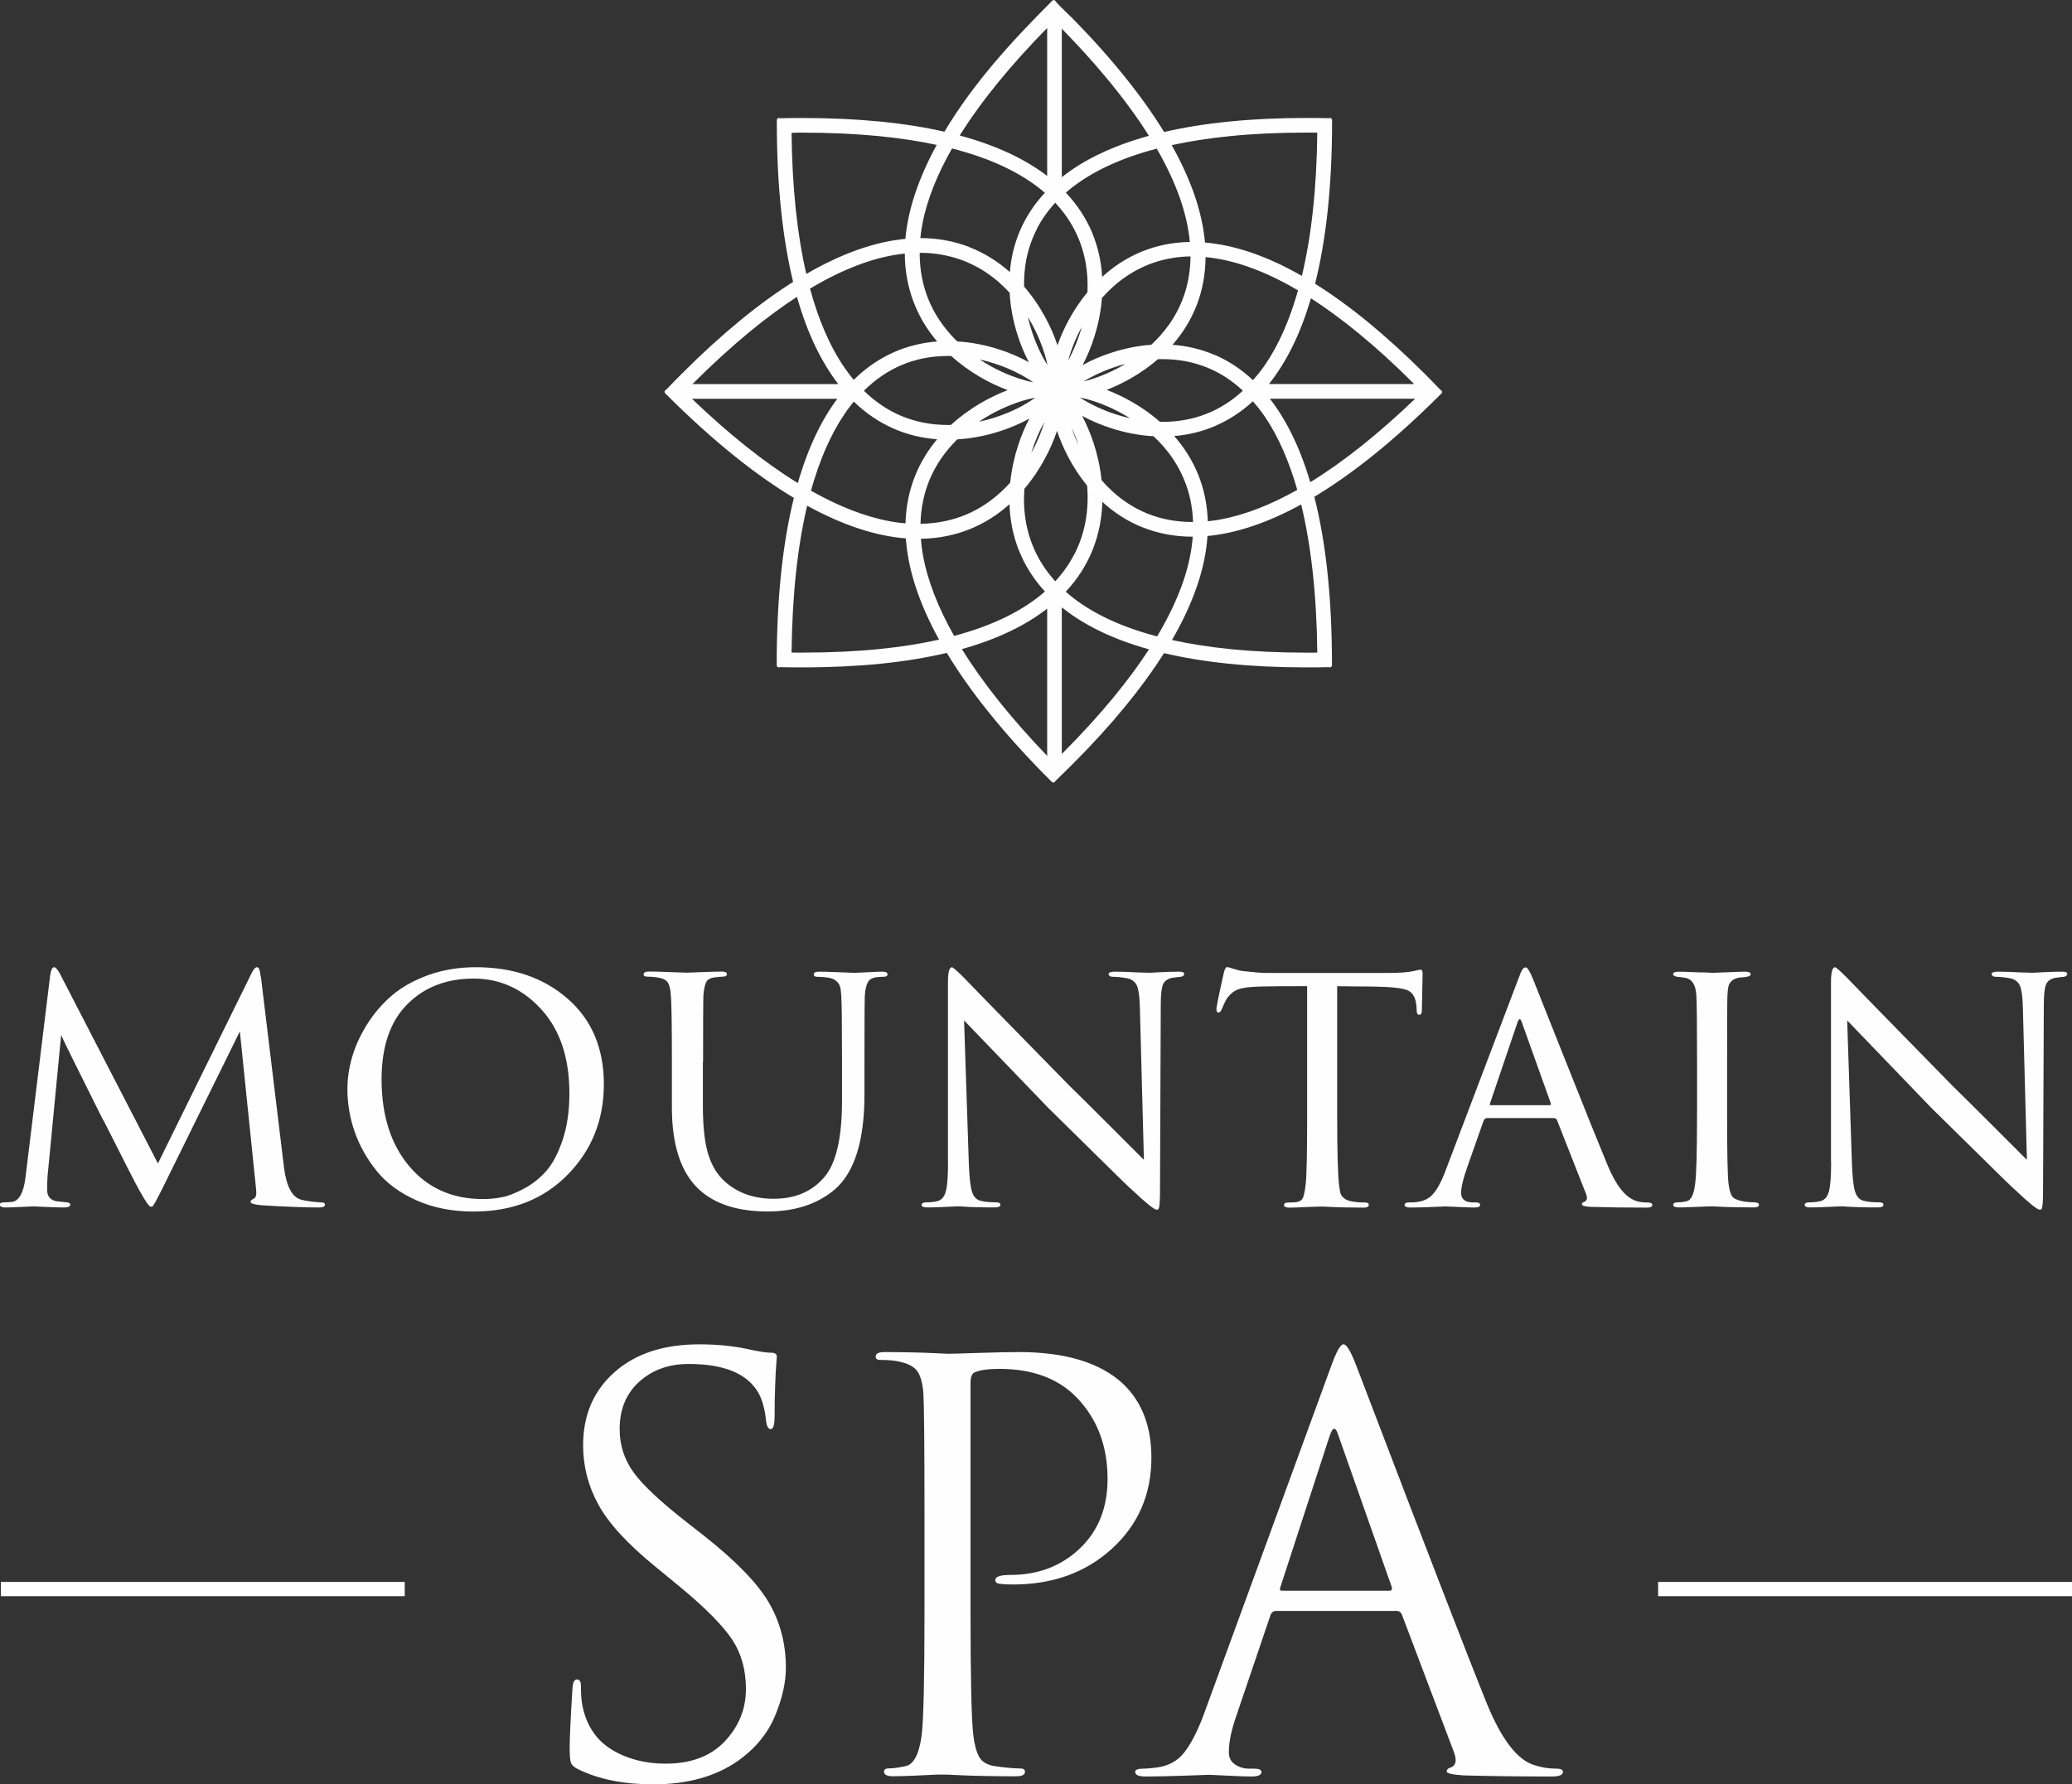
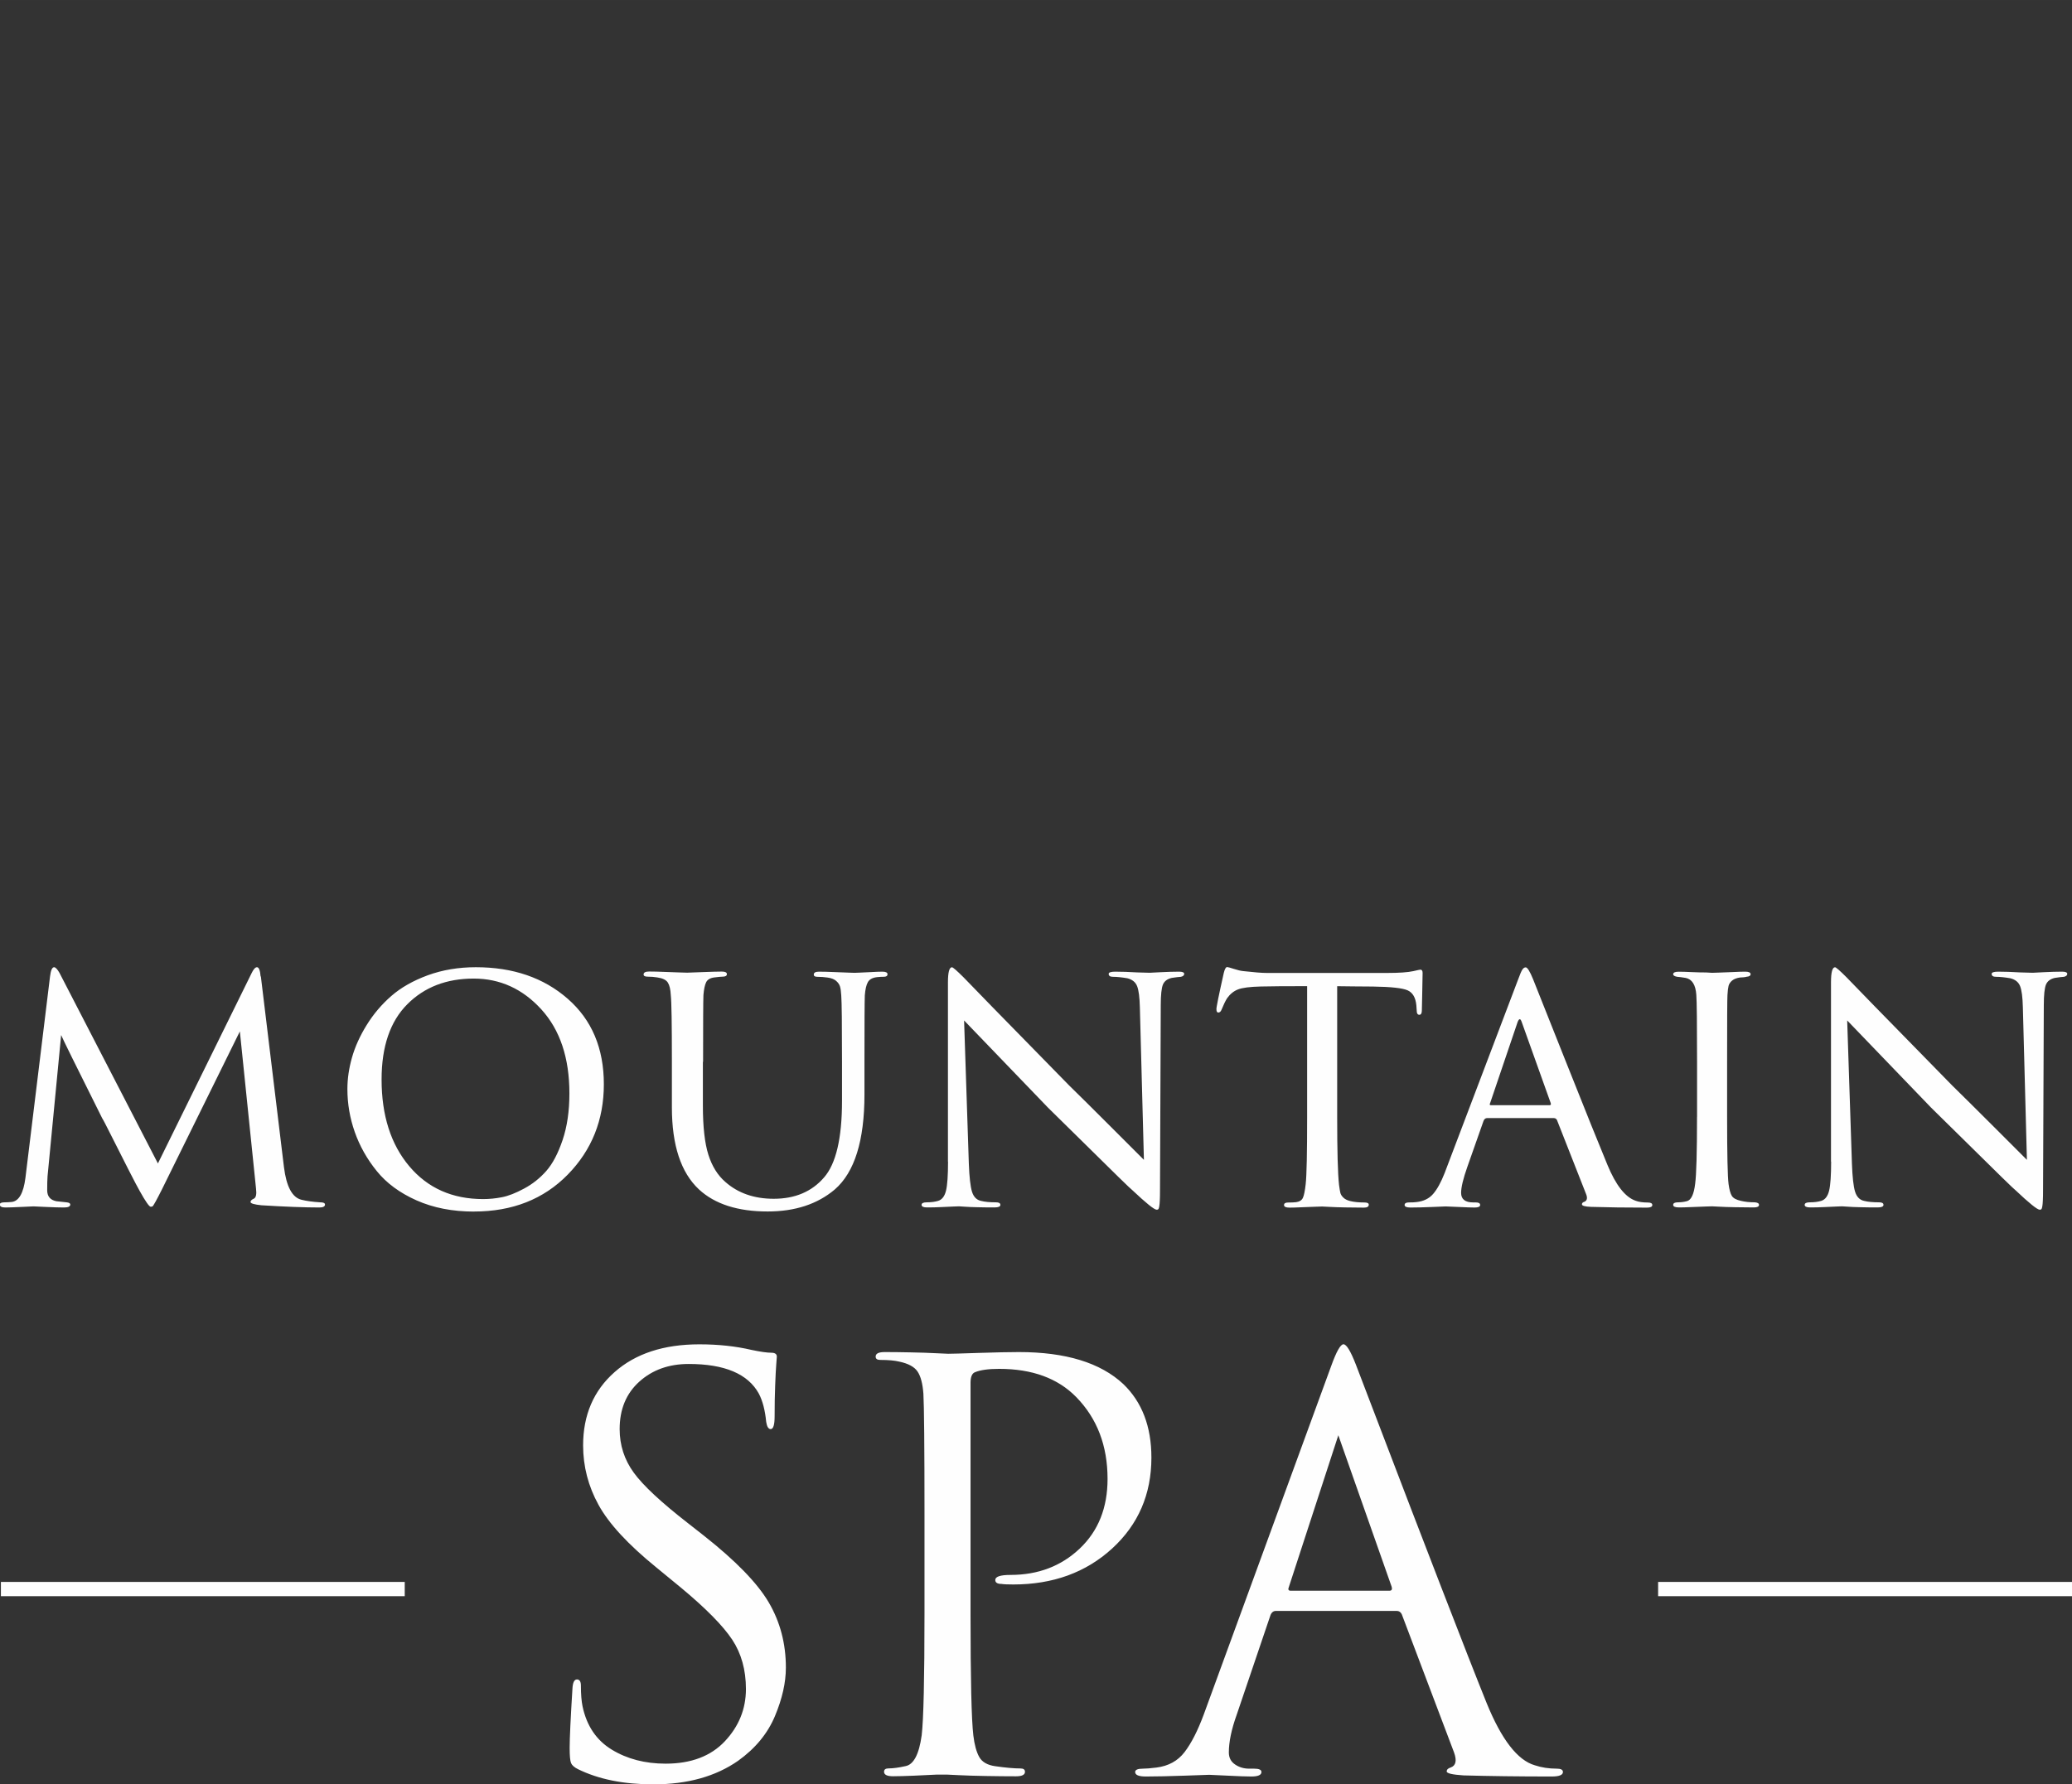
<svg xmlns="http://www.w3.org/2000/svg" xml:space="preserve" width="40.72mm" height="35.075mm" style="shape-rendering:geometricPrecision; text-rendering:geometricPrecision; image-rendering:optimizeQuality; fill-rule:evenodd; clip-rule:evenodd" viewBox="0 0 414.47 357.01">
  <rect x="0" y="0" width="414.47" height="357.01" fill="#333333" stroke="none" />
  <defs>
    <style type="text/css">  .fil0 {fill:#FEFEFE;fill-rule:nonzero}  </style>
  </defs>
  <g id="Слой_x0020_1">
    <g>
-       <path class="fil0" d="M331.68 317.94l82.79 0 -82.79 0zm82.79 1.42l-82.79 0 0 -2.85 82.79 0 0 2.85zm-414.29 -1.42l80.78 0 -80.78 0zm80.78 1.42l-80.78 0 0 -2.85 80.78 0 0 2.85zm49.72 37.65c-5.92,0 -10.93,-1.01 -15.05,-3.03 -0.75,-0.37 -1.22,-0.79 -1.4,-1.23 -0.19,-0.45 -0.28,-1.46 -0.28,-3.03 0,-1.95 0.19,-5.91 0.56,-11.9 0.07,-1.2 0.37,-1.8 0.9,-1.8 0.52,0 0.79,0.41 0.79,1.23 0,1.72 0.11,3.11 0.33,4.16 0.82,3.89 2.77,6.78 5.84,8.65 3.07,1.87 6.66,2.81 10.78,2.81 5.09,0 9.04,-1.5 11.85,-4.49 2.81,-2.99 4.21,-6.48 4.21,-10.45 0,-3.82 -0.92,-7.11 -2.75,-9.88 -1.84,-2.77 -5.22,-6.21 -10.17,-10.33l-5.05 -4.15c-5.62,-4.57 -9.45,-8.72 -11.51,-12.47 -2.06,-3.74 -3.09,-7.71 -3.09,-11.91 0,-6.06 2.09,-10.95 6.29,-14.66 4.19,-3.71 9.84,-5.56 16.96,-5.56 3.82,0 7.3,0.38 10.45,1.12 1.8,0.38 3.11,0.56 3.93,0.56 0.75,0 1.12,0.26 1.12,0.79l-0.11 1.46c-0.08,0.97 -0.15,2.4 -0.22,4.27 -0.08,1.87 -0.11,3.93 -0.11,6.18 0,1.72 -0.26,2.58 -0.79,2.58 -0.45,0 -0.75,-0.49 -0.9,-1.46 -0.22,-2.32 -0.71,-4.19 -1.46,-5.62 -2.17,-3.97 -6.85,-5.95 -14.04,-5.95 -3.97,0 -7.26,1.18 -9.88,3.54 -2.62,2.36 -3.93,5.52 -3.93,9.49 0,3.22 0.94,6.12 2.81,8.7 1.87,2.58 5.51,5.97 10.9,10.16l3.15 2.47c6.36,5.02 10.69,9.47 12.97,13.36 2.28,3.9 3.42,8.24 3.42,13.03 0,3 -0.73,6.23 -2.19,9.71 -1.46,3.48 -3.91,6.46 -7.36,8.93 -4.49,3.14 -10.15,4.72 -16.96,4.72zm54.25 -34.14l0 -19.77c0,-13.77 -0.08,-21.86 -0.22,-24.26 -0.15,-2.02 -0.54,-3.5 -1.18,-4.44 -0.64,-0.94 -1.85,-1.59 -3.65,-1.97 -0.9,-0.22 -2.17,-0.34 -3.82,-0.34 -0.6,0 -0.9,-0.22 -0.9,-0.67 0,-0.6 0.6,-0.9 1.8,-0.9 1.5,0 3.22,0.02 5.17,0.06 1.95,0.04 3.65,0.09 5.11,0.17 1.46,0.08 2.26,0.11 2.42,0.11 0.6,0 2.62,-0.05 6.06,-0.17 3.44,-0.11 6.14,-0.17 8.09,-0.17 9.36,0 16.32,2.13 20.89,6.4 3.74,3.6 5.62,8.5 5.62,14.71 0,7.34 -2.62,13.4 -7.86,18.2 -5.24,4.79 -11.83,7.19 -19.77,7.19 -1.2,0 -1.98,-0.04 -2.36,-0.11 -0.82,0 -1.24,-0.26 -1.24,-0.79 0,-0.67 1.01,-1.01 3.03,-1.01 5.54,0 10.16,-1.76 13.87,-5.28 3.71,-3.52 5.56,-8.16 5.56,-13.93 0,-6.66 -2.1,-12.13 -6.29,-16.4 -3.67,-3.74 -8.8,-5.62 -15.39,-5.62 -2.17,0 -3.78,0.23 -4.83,0.67 -0.6,0.22 -0.9,0.94 -0.9,2.13l0 46.16c0,13.1 0.19,21.23 0.56,24.37 0.22,1.87 0.62,3.32 1.18,4.32 0.56,1.01 1.63,1.63 3.2,1.85 2.09,0.3 3.78,0.45 5.05,0.45 0.6,0 0.9,0.22 0.9,0.67 0,0.6 -0.6,0.9 -1.8,0.9 -1.8,0 -3.8,-0.02 -6.01,-0.06 -2.21,-0.04 -4.04,-0.09 -5.5,-0.17 -1.46,-0.08 -2.23,-0.11 -2.3,-0.11l-2.02 0c-1.35,0.07 -2.9,0.15 -4.66,0.22 -1.76,0.07 -3.13,0.11 -4.1,0.11 -1.2,0 -1.8,-0.3 -1.8,-0.9 0,-0.45 0.3,-0.67 0.9,-0.67 0.9,0 2.02,-0.15 3.37,-0.45 1.65,-0.3 2.73,-2.36 3.26,-6.18 0.37,-3.14 0.56,-11.27 0.56,-24.37zm71.55 -4.6l21.45 0c0.45,0 0.6,-0.26 0.45,-0.79l-10.67 -30.32c-0.53,-1.72 -1.09,-1.72 -1.69,0l-9.88 30.32c-0.23,0.53 -0.11,0.79 0.34,0.79zm22.91 4.04l-24.15 0c-0.53,0 -0.9,0.3 -1.12,0.9l-6.74 19.88c-1.05,2.92 -1.57,5.43 -1.57,7.53 0,1.05 0.41,1.85 1.24,2.41 0.82,0.56 1.76,0.84 2.81,0.84l1.01 0c0.97,0 1.46,0.22 1.46,0.67 0,0.6 -0.67,0.9 -2.02,0.9 -1.05,0 -2.64,-0.06 -4.77,-0.17 -2.13,-0.11 -3.35,-0.17 -3.65,-0.17 -0.08,0 -1.69,0.05 -4.83,0.17 -3.14,0.11 -5.77,0.17 -7.86,0.17 -1.42,0 -2.13,-0.3 -2.13,-0.9 0,-0.45 0.53,-0.67 1.57,-0.67 0.6,0 1.5,-0.07 2.69,-0.22 2.4,-0.3 4.27,-1.33 5.62,-3.09 1.35,-1.76 2.62,-4.25 3.82,-7.47l25.5 -69.75c1.05,-2.92 1.87,-4.38 2.47,-4.38 0.6,0 1.42,1.35 2.47,4.04 0.3,0.75 2.19,5.69 5.67,14.83 3.48,9.14 7.26,18.98 11.34,29.54 4.08,10.56 7.13,18.35 9.15,23.36 2.99,7.34 6.21,11.49 9.66,12.47 1.35,0.45 2.81,0.67 4.38,0.67 0.82,0 1.23,0.22 1.23,0.67 0,0.6 -0.75,0.9 -2.25,0.9 -6.59,0 -12.47,-0.08 -17.63,-0.22 -2.25,-0.15 -3.37,-0.41 -3.37,-0.79 0,-0.37 0.26,-0.63 0.79,-0.79 1.05,-0.37 1.27,-1.39 0.67,-3.03l-10.45 -27.63c-0.22,-0.45 -0.56,-0.67 -1.01,-0.67zm-227.21 -126.95l4.62 38.16c0.49,3.91 1.66,6.09 3.52,6.53 0.98,0.24 2.23,0.42 3.74,0.51 0.64,0 0.95,0.15 0.95,0.44 0,0.39 -0.37,0.59 -1.1,0.59 -3.03,0 -6.9,-0.15 -11.6,-0.44 -1.47,-0.15 -2.2,-0.37 -2.2,-0.66 0,-0.24 0.22,-0.46 0.66,-0.66 0.44,-0.2 0.59,-0.88 0.44,-2.06l-3.23 -31.41 -15.56 31.56c-1.08,2.15 -1.71,3.3 -1.91,3.45 -0.1,0.05 -0.22,0.07 -0.37,0.07 -0.29,0 -1.03,-1.05 -2.2,-3.16 -0.34,-0.59 -1.11,-2.05 -2.31,-4.4 -1.2,-2.35 -2.33,-4.57 -3.38,-6.68 -1.05,-2.1 -1.65,-3.25 -1.8,-3.45 -5.23,-10.47 -7.97,-16.02 -8.22,-16.66l-2.72 28.26c-0.05,0.69 -0.07,1.62 -0.07,2.79 0,1.22 0.61,1.96 1.84,2.2 0.1,0 0.78,0.07 2.05,0.22 0.49,0.05 0.73,0.2 0.73,0.44 0,0.39 -0.42,0.59 -1.25,0.59 -0.93,0 -2.17,-0.04 -3.71,-0.11 -1.54,-0.07 -2.34,-0.11 -2.39,-0.11 -0.15,0 -0.95,0.04 -2.42,0.11 -1.47,0.07 -2.54,0.11 -3.23,0.11 -0.73,0 -1.1,-0.2 -1.1,-0.59 0,-0.29 0.32,-0.44 0.95,-0.44 0.39,0 0.85,-0.02 1.39,-0.07 1.47,-0.14 2.4,-1.76 2.79,-4.84l4.92 -40.29c0.15,-1.22 0.42,-1.84 0.81,-1.84 0.29,0 0.66,0.39 1.1,1.17l19.67 38.09 18.71 -38.01c0.39,-0.83 0.76,-1.25 1.1,-1.25 0.39,0 0.63,0.61 0.73,1.84zm44.47 44.55c1.22,0 2.47,-0.12 3.74,-0.37 1.27,-0.24 2.75,-0.82 4.44,-1.73 1.69,-0.9 3.17,-2.08 4.44,-3.52 1.27,-1.44 2.36,-3.51 3.27,-6.2 0.91,-2.69 1.36,-5.8 1.36,-9.32 0,-7.09 -1.87,-12.7 -5.61,-16.81 -3.74,-4.11 -8.26,-6.17 -13.54,-6.17 -5.43,0 -9.86,1.71 -13.28,5.14 -3.42,3.43 -5.14,8.44 -5.14,15.05 0,7.19 1.85,12.98 5.54,17.36 3.69,4.38 8.62,6.57 14.79,6.57zm-1.84 2.5c-4.31,0 -8.13,-0.75 -11.49,-2.24 -3.35,-1.49 -6.01,-3.45 -7.96,-5.87 -1.96,-2.42 -3.42,-5.03 -4.4,-7.82 -0.98,-2.79 -1.47,-5.65 -1.47,-8.59 0,-2.06 0.31,-4.16 0.92,-6.31 0.61,-2.15 1.59,-4.32 2.94,-6.5 1.35,-2.18 2.98,-4.11 4.92,-5.8 1.93,-1.69 4.37,-3.07 7.3,-4.15 2.94,-1.07 6.14,-1.61 9.61,-1.61 7.44,0 13.57,2.1 18.38,6.31 4.82,4.21 7.23,9.91 7.23,17.1 0,7.14 -2.41,13.17 -7.23,18.09 -4.82,4.92 -11.07,7.38 -18.75,7.38zm45.79 -29.94l0 8.74c0,4.26 0.37,7.53 1.1,9.83 0.73,2.3 1.86,4.11 3.38,5.43 2.54,2.25 5.77,3.38 9.69,3.38 4.26,0 7.61,-1.42 10.06,-4.26 2.4,-2.74 3.6,-7.85 3.6,-15.34l0 -7.78c0,-7.53 -0.05,-11.96 -0.15,-13.28 -0.05,-0.83 -0.13,-1.44 -0.26,-1.84 -0.12,-0.39 -0.38,-0.76 -0.77,-1.1 -0.39,-0.34 -0.96,-0.56 -1.69,-0.66 -0.69,-0.1 -1.37,-0.15 -2.05,-0.15 -0.49,0 -0.73,-0.15 -0.73,-0.44 0,-0.39 0.34,-0.59 1.03,-0.59 0.93,0 1.96,0.03 3.08,0.08 1.13,0.05 2.07,0.08 2.83,0.11 0.76,0.03 1.16,0.04 1.21,0.04 0.05,0 0.4,-0.01 1.06,-0.04 0.66,-0.02 1.43,-0.06 2.31,-0.11 0.88,-0.05 1.62,-0.08 2.2,-0.08 0.69,0 1.03,0.17 1.03,0.51 0,0.34 -0.25,0.51 -0.73,0.51 -0.39,0 -0.83,0.02 -1.32,0.07 -0.93,0.1 -1.55,0.43 -1.87,0.99 -0.32,0.56 -0.53,1.46 -0.62,2.68 -0.05,1.32 -0.07,5.75 -0.07,13.28l0 6.53c0,9.25 -1.98,15.58 -5.94,19.01 -3.48,2.94 -7.95,4.4 -13.43,4.4 -5.97,0 -10.54,-1.47 -13.72,-4.4 -3.62,-3.37 -5.43,-8.85 -5.43,-16.44l0 -9.1c0,-7.58 -0.07,-12.04 -0.22,-13.36 -0.05,-1.12 -0.25,-1.96 -0.59,-2.5 -0.35,-0.54 -1.05,-0.88 -2.13,-1.03 -0.59,-0.1 -1.22,-0.15 -1.91,-0.15 -0.54,0 -0.81,-0.15 -0.81,-0.44 0,-0.39 0.37,-0.59 1.1,-0.59 0.93,0 1.99,0.03 3.19,0.08 1.2,0.05 2.21,0.08 3.05,0.11 0.83,0.03 1.3,0.04 1.39,0.04 0.1,0 1.08,-0.04 2.94,-0.11 1.86,-0.07 3.18,-0.11 3.96,-0.11 0.69,0 1.03,0.17 1.03,0.51 0,0.34 -0.29,0.51 -0.88,0.51 -0.29,0 -0.83,0.05 -1.61,0.15 -0.83,0.1 -1.38,0.42 -1.65,0.95 -0.27,0.54 -0.45,1.39 -0.55,2.57 -0.05,1.32 -0.07,5.77 -0.07,13.36zm49.02 19.96l0 -35.89c0,-2.01 0.27,-3.01 0.81,-3.01 0.19,0 0.95,0.66 2.28,1.98 0.44,0.49 7.48,7.71 21.14,21.65 1.96,1.91 4.79,4.72 8.51,8.44 3.72,3.72 5.87,5.87 6.46,6.46l-0.81 -30.53c-0.05,-2.01 -0.23,-3.41 -0.55,-4.22 -0.32,-0.81 -0.97,-1.33 -1.95,-1.58 -1.13,-0.19 -2.08,-0.29 -2.86,-0.29 -0.59,0 -0.88,-0.19 -0.88,-0.59 0,-0.29 0.44,-0.44 1.32,-0.44 1.27,0 2.74,0.05 4.4,0.15l2.49 0.07c0.05,0 0.76,-0.04 2.13,-0.11 1.37,-0.07 2.62,-0.11 3.74,-0.11 0.68,0 1.03,0.15 1.03,0.44 0,0.29 -0.22,0.49 -0.66,0.59 -0.1,0 -0.36,0.02 -0.77,0.07 -0.42,0.05 -0.77,0.1 -1.06,0.15 -0.88,0.2 -1.47,0.64 -1.76,1.32 -0.29,0.69 -0.44,2.08 -0.44,4.18l-0.15 36.84c0,0.93 -0.01,1.65 -0.04,2.17 -0.02,0.51 -0.06,0.92 -0.11,1.21 -0.05,0.29 -0.11,0.48 -0.18,0.55 -0.07,0.07 -0.18,0.11 -0.33,0.11 -0.49,0 -2.1,-1.3 -4.85,-3.89 -0.1,-0.05 -1.04,-0.94 -2.82,-2.68 -1.79,-1.74 -4.18,-4.1 -7.19,-7.08 -3.01,-2.98 -5.3,-5.23 -6.86,-6.75 -5.09,-5.28 -10.69,-11.11 -16.81,-17.47l0.95 28.69c0.1,2.64 0.31,4.49 0.62,5.54 0.32,1.05 0.92,1.68 1.8,1.87 0.78,0.2 1.78,0.29 3.01,0.29 0.59,0 0.88,0.17 0.88,0.51 0,0.34 -0.39,0.51 -1.17,0.51 -1.17,0 -2.31,-0.01 -3.41,-0.04 -1.1,-0.02 -1.97,-0.06 -2.6,-0.11 -0.64,-0.05 -1,-0.07 -1.1,-0.07 -0.1,0 -0.47,0.01 -1.1,0.04 -0.64,0.02 -1.45,0.06 -2.42,0.11 -0.98,0.05 -1.93,0.07 -2.86,0.07 -0.73,0 -1.1,-0.17 -1.1,-0.51 0,-0.34 0.34,-0.51 1.03,-0.51 0.88,0 1.64,-0.1 2.28,-0.29 0.78,-0.24 1.31,-0.93 1.58,-2.06 0.27,-1.12 0.4,-3.06 0.4,-5.8zm77.86 -35.15l0 26.2c0,6.8 0.12,11.33 0.37,13.58 0.1,0.73 0.18,1.26 0.26,1.58 0.07,0.32 0.27,0.64 0.59,0.96 0.32,0.32 0.77,0.55 1.36,0.7 0.78,0.2 1.74,0.29 2.86,0.29 0.59,0 0.88,0.15 0.88,0.44 0,0.39 -0.32,0.59 -0.95,0.59 -1.13,0 -2.35,-0.01 -3.67,-0.04 -1.32,-0.02 -2.42,-0.06 -3.3,-0.11l-1.4 -0.07c-0.05,0 -0.49,0.01 -1.32,0.04 -0.83,0.02 -1.77,0.06 -2.83,0.11 -1.05,0.05 -1.85,0.07 -2.38,0.07 -0.73,0 -1.1,-0.17 -1.1,-0.51 0,-0.34 0.27,-0.51 0.81,-0.51 0.68,0 1.22,-0.02 1.61,-0.07 0.69,-0.1 1.14,-0.39 1.36,-0.88 0.22,-0.49 0.4,-1.39 0.55,-2.71 0.2,-1.76 0.29,-6.24 0.29,-13.43l0 -26.2c-4.21,0 -7.29,0.02 -9.25,0.07 -2.2,0.05 -3.73,0.25 -4.59,0.59 -0.86,0.34 -1.58,0.93 -2.17,1.76 -0.34,0.54 -0.71,1.3 -1.1,2.27 -0.15,0.39 -0.37,0.59 -0.66,0.59 -0.25,0 -0.37,-0.22 -0.37,-0.66 -0.05,-0.25 0.44,-2.67 1.47,-7.27 0.19,-0.78 0.42,-1.17 0.66,-1.17 0.15,0 0.6,0.12 1.36,0.37 0.76,0.25 1.38,0.39 1.87,0.44 2.15,0.24 3.72,0.37 4.7,0.37l24.07 0c2.4,0 4.16,-0.12 5.28,-0.37 0.83,-0.2 1.3,-0.29 1.39,-0.29 0.29,0 0.44,0.22 0.44,0.66 0,0.83 -0.03,2.28 -0.08,4.33 -0.05,2.05 -0.07,3.11 -0.07,3.16 0,0.59 -0.17,0.88 -0.51,0.88 -0.34,0 -0.52,-0.29 -0.52,-0.88 0,-0.2 -0.03,-0.54 -0.07,-1.03 -0.15,-1.52 -0.72,-2.51 -1.72,-2.97 -1,-0.46 -3.32,-0.72 -6.94,-0.77 -0.98,0 -2.26,-0.01 -3.85,-0.03 -1.59,-0.03 -2.7,-0.04 -3.34,-0.04zm30.75 23.85l11.74 0c0.24,0 0.32,-0.15 0.22,-0.44l-5.8 -16.22c-0.25,-0.73 -0.51,-0.73 -0.81,0l-5.5 16.22c-0.15,0.29 -0.1,0.44 0.15,0.44zm12.62 2.57l-13.36 0c-0.35,0 -0.59,0.2 -0.74,0.59l-3.23 9.17c-0.83,2.35 -1.25,4.09 -1.25,5.21 0,1.27 0.81,1.91 2.42,1.91l0.51 0c0.59,0 0.88,0.17 0.88,0.51 0,0.34 -0.37,0.51 -1.1,0.51 -0.59,0 -1.65,-0.04 -3.19,-0.11 -1.54,-0.07 -2.41,-0.11 -2.61,-0.11 -0.05,0 -0.93,0.04 -2.64,0.11 -1.71,0.07 -3.18,0.11 -4.4,0.11 -0.78,0 -1.17,-0.17 -1.17,-0.51 0,-0.34 0.29,-0.51 0.88,-0.51 0.69,0 1.17,-0.02 1.47,-0.07 1.42,-0.15 2.53,-0.68 3.34,-1.61 0.81,-0.93 1.58,-2.32 2.31,-4.18l14.68 -38.68c0.39,-1.08 0.68,-1.76 0.88,-2.05 0.19,-0.29 0.41,-0.44 0.66,-0.44 0.34,0 0.83,0.78 1.47,2.35 0.1,0.25 2.23,5.6 6.39,16.07 4.16,10.47 7,17.52 8.51,21.14 1.66,4.01 3.52,6.39 5.58,7.12 0.63,0.25 1.47,0.37 2.5,0.37 0.59,0 0.88,0.17 0.88,0.51 0,0.34 -0.37,0.51 -1.1,0.51 -4.16,0 -7.88,-0.05 -11.15,-0.15 -1.22,-0.05 -1.83,-0.22 -1.83,-0.51 0,-0.25 0.17,-0.42 0.51,-0.52 0.54,-0.24 0.64,-0.78 0.29,-1.61l-5.8 -14.75c-0.15,-0.24 -0.34,-0.37 -0.59,-0.37zm28.62 -0.22l0 -11.01c0,-7.63 -0.05,-12.11 -0.15,-13.43 -0.14,-2.01 -0.86,-3.13 -2.13,-3.38 -0.29,-0.05 -0.62,-0.1 -0.99,-0.15 -0.36,-0.05 -0.6,-0.07 -0.7,-0.07 -0.54,-0.1 -0.81,-0.27 -0.81,-0.51 0,-0.34 0.37,-0.51 1.1,-0.51 0.68,0 1.57,0.03 2.64,0.08 1.07,0.05 2.03,0.07 2.86,0.07l1.18 0.07c0.05,0 0.49,-0.01 1.32,-0.04 0.83,-0.02 1.77,-0.06 2.83,-0.11 1.05,-0.05 1.87,-0.08 2.46,-0.08 0.73,0 1.1,0.17 1.1,0.51 0,0.29 -0.27,0.47 -0.81,0.51 -0.15,0.05 -0.37,0.09 -0.66,0.11 -0.29,0.03 -0.51,0.04 -0.66,0.04 -0.68,0.1 -1.21,0.31 -1.58,0.62 -0.37,0.32 -0.6,0.67 -0.7,1.06 -0.1,0.39 -0.17,1 -0.22,1.83 -0.05,0.69 -0.07,5.14 -0.07,13.36l0 11.01c0,7.53 0.1,12.01 0.29,13.43 0.15,1.13 0.37,1.92 0.66,2.39 0.29,0.46 0.9,0.79 1.83,0.99 0.83,0.2 1.76,0.29 2.79,0.29 0.54,0.05 0.81,0.22 0.81,0.51 0,0.34 -0.34,0.51 -1.03,0.51 -1.13,0 -2.35,-0.01 -3.67,-0.04 -1.32,-0.02 -2.42,-0.06 -3.3,-0.11 -0.88,-0.05 -1.35,-0.07 -1.39,-0.07 -0.05,0 -0.48,0.01 -1.29,0.04 -0.81,0.02 -1.75,0.06 -2.82,0.11 -1.08,0.05 -1.91,0.07 -2.5,0.07 -0.78,0 -1.17,-0.17 -1.17,-0.51 0,-0.34 0.32,-0.51 0.95,-0.51 0.59,0 1.17,-0.07 1.76,-0.22 0.88,-0.2 1.44,-1.37 1.69,-3.52 0.24,-1.76 0.37,-6.22 0.37,-13.36zm26.79 8.95l0 -35.89c0,-2.01 0.27,-3.01 0.81,-3.01 0.19,0 0.95,0.66 2.27,1.98 0.44,0.49 7.48,7.71 21.14,21.65 1.95,1.91 4.79,4.72 8.51,8.44 3.72,3.72 5.87,5.87 6.46,6.46l-0.81 -30.53c-0.05,-2.01 -0.23,-3.41 -0.55,-4.22 -0.32,-0.81 -0.97,-1.33 -1.95,-1.58 -1.13,-0.19 -2.08,-0.29 -2.86,-0.29 -0.59,0 -0.88,-0.19 -0.88,-0.59 0,-0.29 0.44,-0.44 1.32,-0.44 1.27,0 2.74,0.05 4.4,0.15l2.5 0.07c0.05,0 0.76,-0.04 2.13,-0.11 1.37,-0.07 2.62,-0.11 3.74,-0.11 0.69,0 1.03,0.15 1.03,0.44 0,0.29 -0.22,0.49 -0.66,0.59 -0.1,0 -0.36,0.02 -0.77,0.07 -0.42,0.05 -0.77,0.1 -1.06,0.15 -0.88,0.2 -1.47,0.64 -1.76,1.32 -0.29,0.69 -0.44,2.08 -0.44,4.18l-0.15 36.84c0,0.93 -0.01,1.65 -0.04,2.17 -0.02,0.51 -0.06,0.92 -0.11,1.21 -0.05,0.29 -0.11,0.48 -0.18,0.55 -0.07,0.07 -0.18,0.11 -0.33,0.11 -0.49,0 -2.1,-1.3 -4.84,-3.89 -0.1,-0.05 -1.04,-0.94 -2.82,-2.68 -1.79,-1.74 -4.18,-4.1 -7.19,-7.08 -3.01,-2.98 -5.3,-5.23 -6.86,-6.75 -5.09,-5.28 -10.69,-11.11 -16.81,-17.47l0.95 28.69c0.1,2.64 0.3,4.49 0.62,5.54 0.32,1.05 0.92,1.68 1.8,1.87 0.78,0.2 1.79,0.29 3.01,0.29 0.59,0 0.88,0.17 0.88,0.51 0,0.34 -0.39,0.51 -1.17,0.51 -1.18,0 -2.31,-0.01 -3.41,-0.04 -1.1,-0.02 -1.97,-0.06 -2.6,-0.11 -0.64,-0.05 -1,-0.07 -1.1,-0.07 -0.1,0 -0.47,0.01 -1.1,0.04 -0.64,0.02 -1.45,0.06 -2.42,0.11 -0.98,0.05 -1.93,0.07 -2.86,0.07 -0.73,0 -1.1,-0.17 -1.1,-0.51 0,-0.34 0.34,-0.51 1.03,-0.51 0.88,0 1.64,-0.1 2.28,-0.29 0.78,-0.24 1.31,-0.93 1.58,-2.06 0.27,-1.12 0.4,-3.06 0.4,-5.8z" />
+       <path class="fil0" d="M331.68 317.94l82.79 0 -82.79 0zm82.79 1.42l-82.79 0 0 -2.85 82.79 0 0 2.85zm-414.29 -1.42l80.78 0 -80.78 0zm80.78 1.42l-80.78 0 0 -2.85 80.78 0 0 2.85zm49.72 37.65c-5.92,0 -10.93,-1.01 -15.05,-3.03 -0.75,-0.37 -1.22,-0.79 -1.4,-1.23 -0.19,-0.45 -0.28,-1.46 -0.28,-3.03 0,-1.95 0.19,-5.91 0.56,-11.9 0.07,-1.2 0.37,-1.8 0.9,-1.8 0.52,0 0.79,0.41 0.79,1.23 0,1.72 0.11,3.11 0.33,4.16 0.82,3.89 2.77,6.78 5.84,8.65 3.07,1.87 6.66,2.81 10.78,2.81 5.09,0 9.04,-1.5 11.85,-4.49 2.81,-2.99 4.21,-6.48 4.21,-10.45 0,-3.82 -0.92,-7.11 -2.75,-9.88 -1.84,-2.77 -5.22,-6.21 -10.17,-10.33l-5.05 -4.15c-5.62,-4.57 -9.45,-8.72 -11.51,-12.47 -2.06,-3.74 -3.09,-7.71 -3.09,-11.91 0,-6.06 2.09,-10.95 6.29,-14.66 4.19,-3.71 9.84,-5.56 16.96,-5.56 3.82,0 7.3,0.38 10.45,1.12 1.8,0.38 3.11,0.56 3.93,0.56 0.75,0 1.12,0.26 1.12,0.79l-0.11 1.46c-0.08,0.97 -0.15,2.4 -0.22,4.27 -0.08,1.87 -0.11,3.93 -0.11,6.18 0,1.72 -0.26,2.58 -0.79,2.58 -0.45,0 -0.75,-0.49 -0.9,-1.46 -0.22,-2.32 -0.71,-4.19 -1.46,-5.62 -2.17,-3.97 -6.85,-5.95 -14.04,-5.95 -3.97,0 -7.26,1.18 -9.88,3.54 -2.62,2.36 -3.93,5.52 -3.93,9.49 0,3.22 0.94,6.12 2.81,8.7 1.87,2.58 5.51,5.97 10.9,10.16l3.15 2.47c6.36,5.02 10.69,9.47 12.97,13.36 2.28,3.9 3.42,8.24 3.42,13.03 0,3 -0.73,6.23 -2.19,9.71 -1.46,3.48 -3.91,6.46 -7.36,8.93 -4.49,3.14 -10.15,4.72 -16.96,4.72zm54.25 -34.14l0 -19.77c0,-13.77 -0.08,-21.86 -0.22,-24.26 -0.15,-2.02 -0.54,-3.5 -1.18,-4.44 -0.64,-0.94 -1.85,-1.59 -3.65,-1.97 -0.9,-0.22 -2.17,-0.34 -3.82,-0.34 -0.6,0 -0.9,-0.22 -0.9,-0.67 0,-0.6 0.6,-0.9 1.8,-0.9 1.5,0 3.22,0.02 5.17,0.06 1.95,0.04 3.65,0.09 5.11,0.17 1.46,0.08 2.26,0.11 2.42,0.11 0.6,0 2.62,-0.05 6.06,-0.17 3.44,-0.11 6.14,-0.17 8.09,-0.17 9.36,0 16.32,2.13 20.89,6.4 3.74,3.6 5.62,8.5 5.62,14.71 0,7.34 -2.62,13.4 -7.86,18.2 -5.24,4.79 -11.83,7.19 -19.77,7.19 -1.2,0 -1.98,-0.04 -2.36,-0.11 -0.82,0 -1.24,-0.26 -1.24,-0.79 0,-0.67 1.01,-1.01 3.03,-1.01 5.54,0 10.16,-1.76 13.87,-5.28 3.71,-3.52 5.56,-8.16 5.56,-13.93 0,-6.66 -2.1,-12.13 -6.29,-16.4 -3.67,-3.74 -8.8,-5.62 -15.39,-5.62 -2.17,0 -3.78,0.23 -4.83,0.67 -0.6,0.22 -0.9,0.94 -0.9,2.13l0 46.16c0,13.1 0.19,21.23 0.56,24.37 0.22,1.87 0.62,3.32 1.18,4.32 0.56,1.01 1.63,1.63 3.2,1.85 2.09,0.3 3.78,0.45 5.05,0.45 0.6,0 0.9,0.22 0.9,0.67 0,0.6 -0.6,0.9 -1.8,0.9 -1.8,0 -3.8,-0.02 -6.01,-0.06 -2.21,-0.04 -4.04,-0.09 -5.5,-0.17 -1.46,-0.08 -2.23,-0.11 -2.3,-0.11l-2.02 0c-1.35,0.07 -2.9,0.15 -4.66,0.22 -1.76,0.07 -3.13,0.11 -4.1,0.11 -1.2,0 -1.8,-0.3 -1.8,-0.9 0,-0.45 0.3,-0.67 0.9,-0.67 0.9,0 2.02,-0.15 3.37,-0.45 1.65,-0.3 2.73,-2.36 3.26,-6.18 0.37,-3.14 0.56,-11.27 0.56,-24.37zm71.55 -4.6l21.45 0c0.45,0 0.6,-0.26 0.45,-0.79l-10.67 -30.32l-9.88 30.32c-0.23,0.53 -0.11,0.79 0.34,0.79zm22.91 4.04l-24.15 0c-0.53,0 -0.9,0.3 -1.12,0.9l-6.74 19.88c-1.05,2.92 -1.57,5.43 -1.57,7.53 0,1.05 0.41,1.85 1.24,2.41 0.82,0.56 1.76,0.84 2.81,0.84l1.01 0c0.97,0 1.46,0.22 1.46,0.67 0,0.6 -0.67,0.9 -2.02,0.9 -1.05,0 -2.64,-0.06 -4.77,-0.17 -2.13,-0.11 -3.35,-0.17 -3.65,-0.17 -0.08,0 -1.69,0.05 -4.83,0.17 -3.14,0.11 -5.77,0.17 -7.86,0.17 -1.42,0 -2.13,-0.3 -2.13,-0.9 0,-0.45 0.53,-0.67 1.57,-0.67 0.6,0 1.5,-0.07 2.69,-0.22 2.4,-0.3 4.27,-1.33 5.62,-3.09 1.35,-1.76 2.62,-4.25 3.82,-7.47l25.5 -69.75c1.05,-2.92 1.87,-4.38 2.47,-4.38 0.6,0 1.42,1.35 2.47,4.04 0.3,0.75 2.19,5.69 5.67,14.83 3.48,9.14 7.26,18.98 11.34,29.54 4.08,10.56 7.13,18.35 9.15,23.36 2.99,7.34 6.21,11.49 9.66,12.47 1.35,0.45 2.81,0.67 4.38,0.67 0.82,0 1.23,0.22 1.23,0.67 0,0.6 -0.75,0.9 -2.25,0.9 -6.59,0 -12.47,-0.08 -17.63,-0.22 -2.25,-0.15 -3.37,-0.41 -3.37,-0.79 0,-0.37 0.26,-0.63 0.79,-0.79 1.05,-0.37 1.27,-1.39 0.67,-3.03l-10.45 -27.63c-0.22,-0.45 -0.56,-0.67 -1.01,-0.67zm-227.21 -126.95l4.62 38.16c0.49,3.91 1.66,6.09 3.52,6.53 0.98,0.24 2.23,0.42 3.74,0.51 0.64,0 0.95,0.15 0.95,0.44 0,0.39 -0.37,0.59 -1.1,0.59 -3.03,0 -6.9,-0.15 -11.6,-0.44 -1.47,-0.15 -2.2,-0.37 -2.2,-0.66 0,-0.24 0.22,-0.46 0.66,-0.66 0.44,-0.2 0.59,-0.88 0.44,-2.06l-3.23 -31.41 -15.56 31.56c-1.08,2.15 -1.71,3.3 -1.91,3.45 -0.1,0.05 -0.22,0.07 -0.37,0.07 -0.29,0 -1.03,-1.05 -2.2,-3.16 -0.34,-0.59 -1.11,-2.05 -2.31,-4.4 -1.2,-2.35 -2.33,-4.57 -3.38,-6.68 -1.05,-2.1 -1.65,-3.25 -1.8,-3.45 -5.23,-10.47 -7.97,-16.02 -8.22,-16.66l-2.72 28.26c-0.05,0.69 -0.07,1.62 -0.07,2.79 0,1.22 0.61,1.96 1.84,2.2 0.1,0 0.78,0.07 2.05,0.22 0.49,0.05 0.73,0.2 0.73,0.44 0,0.39 -0.42,0.59 -1.25,0.59 -0.93,0 -2.17,-0.04 -3.71,-0.11 -1.54,-0.07 -2.34,-0.11 -2.39,-0.11 -0.15,0 -0.95,0.04 -2.42,0.11 -1.47,0.07 -2.54,0.11 -3.23,0.11 -0.73,0 -1.1,-0.2 -1.1,-0.59 0,-0.29 0.32,-0.44 0.95,-0.44 0.39,0 0.85,-0.02 1.39,-0.07 1.47,-0.14 2.4,-1.76 2.79,-4.84l4.92 -40.29c0.15,-1.22 0.42,-1.84 0.81,-1.84 0.29,0 0.66,0.39 1.1,1.17l19.67 38.09 18.71 -38.01c0.39,-0.83 0.76,-1.25 1.1,-1.25 0.39,0 0.63,0.61 0.73,1.84zm44.47 44.55c1.22,0 2.47,-0.12 3.74,-0.37 1.27,-0.24 2.75,-0.82 4.44,-1.73 1.69,-0.9 3.17,-2.08 4.44,-3.52 1.27,-1.44 2.36,-3.51 3.27,-6.2 0.91,-2.69 1.36,-5.8 1.36,-9.32 0,-7.09 -1.87,-12.7 -5.61,-16.81 -3.74,-4.11 -8.26,-6.17 -13.54,-6.17 -5.43,0 -9.86,1.71 -13.28,5.14 -3.42,3.43 -5.14,8.44 -5.14,15.05 0,7.19 1.85,12.98 5.54,17.36 3.69,4.38 8.62,6.57 14.79,6.57zm-1.84 2.5c-4.31,0 -8.13,-0.75 -11.49,-2.24 -3.35,-1.49 -6.01,-3.45 -7.96,-5.87 -1.96,-2.42 -3.42,-5.03 -4.4,-7.82 -0.98,-2.79 -1.47,-5.65 -1.47,-8.59 0,-2.06 0.31,-4.16 0.92,-6.31 0.61,-2.15 1.59,-4.32 2.94,-6.5 1.35,-2.18 2.98,-4.11 4.92,-5.8 1.93,-1.69 4.37,-3.07 7.3,-4.15 2.94,-1.07 6.14,-1.61 9.61,-1.61 7.44,0 13.57,2.1 18.38,6.31 4.82,4.21 7.23,9.91 7.23,17.1 0,7.14 -2.41,13.17 -7.23,18.09 -4.82,4.92 -11.07,7.38 -18.75,7.38zm45.79 -29.94l0 8.74c0,4.26 0.37,7.53 1.1,9.83 0.73,2.3 1.86,4.11 3.38,5.43 2.54,2.25 5.77,3.38 9.69,3.38 4.26,0 7.61,-1.42 10.06,-4.26 2.4,-2.74 3.6,-7.85 3.6,-15.34l0 -7.78c0,-7.53 -0.05,-11.96 -0.15,-13.28 -0.05,-0.83 -0.13,-1.44 -0.26,-1.84 -0.12,-0.39 -0.38,-0.76 -0.77,-1.1 -0.39,-0.34 -0.96,-0.56 -1.69,-0.66 -0.69,-0.1 -1.37,-0.15 -2.05,-0.15 -0.49,0 -0.73,-0.15 -0.73,-0.44 0,-0.39 0.34,-0.59 1.03,-0.59 0.93,0 1.96,0.03 3.08,0.08 1.13,0.05 2.07,0.08 2.83,0.11 0.76,0.03 1.16,0.04 1.21,0.04 0.05,0 0.4,-0.01 1.06,-0.04 0.66,-0.02 1.43,-0.06 2.31,-0.11 0.88,-0.05 1.62,-0.08 2.2,-0.08 0.69,0 1.03,0.17 1.03,0.51 0,0.34 -0.25,0.51 -0.73,0.51 -0.39,0 -0.83,0.02 -1.32,0.07 -0.93,0.1 -1.55,0.43 -1.87,0.99 -0.32,0.56 -0.53,1.46 -0.62,2.68 -0.05,1.32 -0.07,5.75 -0.07,13.28l0 6.53c0,9.25 -1.98,15.58 -5.94,19.01 -3.48,2.94 -7.95,4.4 -13.43,4.4 -5.97,0 -10.54,-1.47 -13.72,-4.4 -3.62,-3.37 -5.43,-8.85 -5.43,-16.44l0 -9.1c0,-7.58 -0.07,-12.04 -0.22,-13.36 -0.05,-1.12 -0.25,-1.96 -0.59,-2.5 -0.35,-0.54 -1.05,-0.88 -2.13,-1.03 -0.59,-0.1 -1.22,-0.15 -1.91,-0.15 -0.54,0 -0.81,-0.15 -0.81,-0.44 0,-0.39 0.37,-0.59 1.1,-0.59 0.93,0 1.99,0.03 3.19,0.08 1.2,0.05 2.21,0.08 3.05,0.11 0.83,0.03 1.3,0.04 1.39,0.04 0.1,0 1.08,-0.04 2.94,-0.11 1.86,-0.07 3.18,-0.11 3.96,-0.11 0.69,0 1.03,0.17 1.03,0.51 0,0.34 -0.29,0.51 -0.88,0.51 -0.29,0 -0.83,0.05 -1.61,0.15 -0.83,0.1 -1.38,0.42 -1.65,0.95 -0.27,0.54 -0.45,1.39 -0.55,2.57 -0.05,1.32 -0.07,5.77 -0.07,13.36zm49.02 19.96l0 -35.89c0,-2.01 0.27,-3.01 0.81,-3.01 0.19,0 0.95,0.66 2.28,1.98 0.44,0.49 7.48,7.71 21.14,21.65 1.96,1.91 4.79,4.72 8.51,8.44 3.72,3.72 5.87,5.87 6.46,6.46l-0.81 -30.53c-0.05,-2.01 -0.23,-3.41 -0.55,-4.22 -0.32,-0.81 -0.97,-1.33 -1.95,-1.58 -1.13,-0.19 -2.08,-0.29 -2.86,-0.29 -0.59,0 -0.88,-0.19 -0.88,-0.59 0,-0.29 0.44,-0.44 1.32,-0.44 1.27,0 2.74,0.05 4.4,0.15l2.49 0.07c0.05,0 0.76,-0.04 2.13,-0.11 1.37,-0.07 2.62,-0.11 3.74,-0.11 0.68,0 1.03,0.15 1.03,0.44 0,0.29 -0.22,0.49 -0.66,0.59 -0.1,0 -0.36,0.02 -0.77,0.07 -0.42,0.05 -0.77,0.1 -1.06,0.15 -0.88,0.2 -1.47,0.64 -1.76,1.32 -0.29,0.69 -0.44,2.08 -0.44,4.18l-0.15 36.84c0,0.93 -0.01,1.65 -0.04,2.17 -0.02,0.51 -0.06,0.92 -0.11,1.21 -0.05,0.29 -0.11,0.48 -0.18,0.55 -0.07,0.07 -0.18,0.11 -0.33,0.11 -0.49,0 -2.1,-1.3 -4.85,-3.89 -0.1,-0.05 -1.04,-0.94 -2.82,-2.68 -1.79,-1.74 -4.18,-4.1 -7.19,-7.08 -3.01,-2.98 -5.3,-5.23 -6.86,-6.75 -5.09,-5.28 -10.69,-11.11 -16.81,-17.47l0.95 28.69c0.1,2.64 0.31,4.49 0.62,5.54 0.32,1.05 0.92,1.68 1.8,1.87 0.78,0.2 1.78,0.29 3.01,0.29 0.59,0 0.88,0.17 0.88,0.51 0,0.34 -0.39,0.51 -1.17,0.51 -1.17,0 -2.31,-0.01 -3.41,-0.04 -1.1,-0.02 -1.97,-0.06 -2.6,-0.11 -0.64,-0.05 -1,-0.07 -1.1,-0.07 -0.1,0 -0.47,0.01 -1.1,0.04 -0.64,0.02 -1.45,0.06 -2.42,0.11 -0.98,0.05 -1.93,0.07 -2.86,0.07 -0.73,0 -1.1,-0.17 -1.1,-0.51 0,-0.34 0.34,-0.51 1.03,-0.51 0.88,0 1.64,-0.1 2.28,-0.29 0.78,-0.24 1.31,-0.93 1.58,-2.06 0.27,-1.12 0.4,-3.06 0.4,-5.8zm77.86 -35.15l0 26.2c0,6.8 0.12,11.33 0.37,13.58 0.1,0.73 0.18,1.26 0.26,1.58 0.07,0.32 0.27,0.64 0.59,0.96 0.32,0.32 0.77,0.55 1.36,0.7 0.78,0.2 1.74,0.29 2.86,0.29 0.59,0 0.88,0.15 0.88,0.44 0,0.39 -0.32,0.59 -0.95,0.59 -1.13,0 -2.35,-0.01 -3.67,-0.04 -1.32,-0.02 -2.42,-0.06 -3.3,-0.11l-1.4 -0.07c-0.05,0 -0.49,0.01 -1.32,0.04 -0.83,0.02 -1.77,0.06 -2.83,0.11 -1.05,0.05 -1.85,0.07 -2.38,0.07 -0.73,0 -1.1,-0.17 -1.1,-0.51 0,-0.34 0.27,-0.51 0.81,-0.51 0.68,0 1.22,-0.02 1.61,-0.07 0.69,-0.1 1.14,-0.39 1.36,-0.88 0.22,-0.49 0.4,-1.39 0.55,-2.71 0.2,-1.76 0.29,-6.24 0.29,-13.43l0 -26.2c-4.21,0 -7.29,0.02 -9.25,0.07 -2.2,0.05 -3.73,0.25 -4.59,0.59 -0.86,0.34 -1.58,0.93 -2.17,1.76 -0.34,0.54 -0.71,1.3 -1.1,2.27 -0.15,0.39 -0.37,0.59 -0.66,0.59 -0.25,0 -0.37,-0.22 -0.37,-0.66 -0.05,-0.25 0.44,-2.67 1.47,-7.27 0.19,-0.78 0.42,-1.17 0.66,-1.17 0.15,0 0.6,0.12 1.36,0.37 0.76,0.25 1.38,0.39 1.87,0.44 2.15,0.24 3.72,0.37 4.7,0.37l24.07 0c2.4,0 4.16,-0.12 5.28,-0.37 0.83,-0.2 1.3,-0.29 1.39,-0.29 0.29,0 0.44,0.22 0.44,0.66 0,0.83 -0.03,2.28 -0.08,4.33 -0.05,2.05 -0.07,3.11 -0.07,3.16 0,0.59 -0.17,0.88 -0.51,0.88 -0.34,0 -0.52,-0.29 -0.52,-0.88 0,-0.2 -0.03,-0.54 -0.07,-1.03 -0.15,-1.52 -0.72,-2.51 -1.72,-2.97 -1,-0.46 -3.32,-0.72 -6.94,-0.77 -0.98,0 -2.26,-0.01 -3.85,-0.03 -1.59,-0.03 -2.7,-0.04 -3.34,-0.04zm30.75 23.85l11.74 0c0.24,0 0.32,-0.15 0.22,-0.44l-5.8 -16.22c-0.25,-0.73 -0.51,-0.73 -0.81,0l-5.5 16.22c-0.15,0.29 -0.1,0.44 0.15,0.44zm12.62 2.57l-13.36 0c-0.35,0 -0.59,0.2 -0.74,0.59l-3.23 9.17c-0.83,2.35 -1.25,4.09 -1.25,5.21 0,1.27 0.81,1.91 2.42,1.91l0.51 0c0.59,0 0.88,0.17 0.88,0.51 0,0.34 -0.37,0.51 -1.1,0.51 -0.59,0 -1.65,-0.04 -3.19,-0.11 -1.54,-0.07 -2.41,-0.11 -2.61,-0.11 -0.05,0 -0.93,0.04 -2.64,0.11 -1.71,0.07 -3.18,0.11 -4.4,0.11 -0.78,0 -1.17,-0.17 -1.17,-0.51 0,-0.34 0.29,-0.51 0.88,-0.51 0.69,0 1.17,-0.02 1.47,-0.07 1.42,-0.15 2.53,-0.68 3.34,-1.61 0.81,-0.93 1.58,-2.32 2.31,-4.18l14.68 -38.68c0.39,-1.08 0.68,-1.76 0.88,-2.05 0.19,-0.29 0.41,-0.44 0.66,-0.44 0.34,0 0.83,0.78 1.47,2.35 0.1,0.25 2.23,5.6 6.39,16.07 4.16,10.47 7,17.52 8.51,21.14 1.66,4.01 3.52,6.39 5.58,7.12 0.63,0.25 1.47,0.37 2.5,0.37 0.59,0 0.88,0.17 0.88,0.51 0,0.34 -0.37,0.51 -1.1,0.51 -4.16,0 -7.88,-0.05 -11.15,-0.15 -1.22,-0.05 -1.83,-0.22 -1.83,-0.51 0,-0.25 0.17,-0.42 0.51,-0.52 0.54,-0.24 0.64,-0.78 0.29,-1.61l-5.8 -14.75c-0.15,-0.24 -0.34,-0.37 -0.59,-0.37zm28.62 -0.22l0 -11.01c0,-7.63 -0.05,-12.11 -0.15,-13.43 -0.14,-2.01 -0.86,-3.13 -2.13,-3.38 -0.29,-0.05 -0.62,-0.1 -0.99,-0.15 -0.36,-0.05 -0.6,-0.07 -0.7,-0.07 -0.54,-0.1 -0.81,-0.27 -0.81,-0.51 0,-0.34 0.37,-0.51 1.1,-0.51 0.68,0 1.57,0.03 2.64,0.08 1.07,0.05 2.03,0.07 2.86,0.07l1.18 0.07c0.05,0 0.49,-0.01 1.32,-0.04 0.83,-0.02 1.77,-0.06 2.83,-0.11 1.05,-0.05 1.87,-0.08 2.46,-0.08 0.73,0 1.1,0.17 1.1,0.51 0,0.29 -0.27,0.47 -0.81,0.51 -0.15,0.05 -0.37,0.09 -0.66,0.11 -0.29,0.03 -0.51,0.04 -0.66,0.04 -0.68,0.1 -1.21,0.31 -1.58,0.62 -0.37,0.32 -0.6,0.67 -0.7,1.06 -0.1,0.39 -0.17,1 -0.22,1.83 -0.05,0.69 -0.07,5.14 -0.07,13.36l0 11.01c0,7.53 0.1,12.01 0.29,13.43 0.15,1.13 0.37,1.92 0.66,2.39 0.29,0.46 0.9,0.79 1.83,0.99 0.83,0.2 1.76,0.29 2.79,0.29 0.54,0.05 0.81,0.22 0.81,0.51 0,0.34 -0.34,0.51 -1.03,0.51 -1.13,0 -2.35,-0.01 -3.67,-0.04 -1.32,-0.02 -2.42,-0.06 -3.3,-0.11 -0.88,-0.05 -1.35,-0.07 -1.39,-0.07 -0.05,0 -0.48,0.01 -1.29,0.04 -0.81,0.02 -1.75,0.06 -2.82,0.11 -1.08,0.05 -1.91,0.07 -2.5,0.07 -0.78,0 -1.17,-0.17 -1.17,-0.51 0,-0.34 0.32,-0.51 0.95,-0.51 0.59,0 1.17,-0.07 1.76,-0.22 0.88,-0.2 1.44,-1.37 1.69,-3.52 0.24,-1.76 0.37,-6.22 0.37,-13.36zm26.79 8.95l0 -35.89c0,-2.01 0.27,-3.01 0.81,-3.01 0.19,0 0.95,0.66 2.27,1.98 0.44,0.49 7.48,7.71 21.14,21.65 1.95,1.91 4.79,4.72 8.51,8.44 3.72,3.72 5.87,5.87 6.46,6.46l-0.81 -30.53c-0.05,-2.01 -0.23,-3.41 -0.55,-4.22 -0.32,-0.81 -0.97,-1.33 -1.95,-1.58 -1.13,-0.19 -2.08,-0.29 -2.86,-0.29 -0.59,0 -0.88,-0.19 -0.88,-0.59 0,-0.29 0.44,-0.44 1.32,-0.44 1.27,0 2.74,0.05 4.4,0.15l2.5 0.07c0.05,0 0.76,-0.04 2.13,-0.11 1.37,-0.07 2.62,-0.11 3.74,-0.11 0.69,0 1.03,0.15 1.03,0.44 0,0.29 -0.22,0.49 -0.66,0.59 -0.1,0 -0.36,0.02 -0.77,0.07 -0.42,0.05 -0.77,0.1 -1.06,0.15 -0.88,0.2 -1.47,0.64 -1.76,1.32 -0.29,0.69 -0.44,2.08 -0.44,4.18l-0.15 36.84c0,0.93 -0.01,1.65 -0.04,2.17 -0.02,0.51 -0.06,0.92 -0.11,1.21 -0.05,0.29 -0.11,0.48 -0.18,0.55 -0.07,0.07 -0.18,0.11 -0.33,0.11 -0.49,0 -2.1,-1.3 -4.84,-3.89 -0.1,-0.05 -1.04,-0.94 -2.82,-2.68 -1.79,-1.74 -4.18,-4.1 -7.19,-7.08 -3.01,-2.98 -5.3,-5.23 -6.86,-6.75 -5.09,-5.28 -10.69,-11.11 -16.81,-17.47l0.95 28.69c0.1,2.64 0.3,4.49 0.62,5.54 0.32,1.05 0.92,1.68 1.8,1.87 0.78,0.2 1.79,0.29 3.01,0.29 0.59,0 0.88,0.17 0.88,0.51 0,0.34 -0.39,0.51 -1.17,0.51 -1.18,0 -2.31,-0.01 -3.41,-0.04 -1.1,-0.02 -1.97,-0.06 -2.6,-0.11 -0.64,-0.05 -1,-0.07 -1.1,-0.07 -0.1,0 -0.47,0.01 -1.1,0.04 -0.64,0.02 -1.45,0.06 -2.42,0.11 -0.98,0.05 -1.93,0.07 -2.86,0.07 -0.73,0 -1.1,-0.17 -1.1,-0.51 0,-0.34 0.34,-0.51 1.03,-0.51 0.88,0 1.64,-0.1 2.28,-0.29 0.78,-0.24 1.31,-0.93 1.58,-2.06 0.27,-1.12 0.4,-3.06 0.4,-5.8z" />
    </g>
-     <path class="fil0" d="M286.63 76.45c0.51,0.52 1.02,1.04 1.52,1.57 0.07,0.02 0.13,0.06 0.19,0.12 0.16,0.17 0.16,0.45 -0.02,0.61l-0.01 0.01c-0.02,0.02 -0.03,0.03 -0.05,0.04 -4.76,4.77 -9.27,8.83 -13.53,12.26 -4.17,3.35 -8.11,6.11 -11.82,8.34 1.1,4.32 1.98,9.19 2.58,14.7 0.62,5.61 0.95,11.89 0.95,18.89 0,0.02 0,0.03 0,0.05l-0 0.04c0.01,0.11 -0.04,0.23 -0.12,0.32 -0.14,0.14 -0.35,0.17 -0.52,0.08 -0.73,0.02 -1.45,0.03 -2.17,0.04l-0 0c-0.87,0.01 -1.63,0.01 -2.29,0.01l0 -0c-5.67,0 -10.82,-0.25 -15.51,-0.73 -4.81,-0.49 -9.12,-1.21 -12.99,-2.12 -2.15,3.41 -4.76,7 -7.86,10.78 -3.03,3.69 -6.54,7.55 -10.58,11.58l-0 0c-0.55,0.55 -1.11,1.1 -1.68,1.66 -0.53,0.52 -1.07,1.04 -1.61,1.56 -0.02,0.07 -0.06,0.13 -0.11,0.18 -0.17,0.17 -0.44,0.17 -0.61,0l-0.06 -0.06c-4.84,-4.83 -8.96,-9.4 -12.44,-13.73 -3.41,-4.23 -6.22,-8.24 -8.5,-12.02 -3.91,0.93 -8.29,1.66 -13.16,2.16 -4.74,0.48 -9.97,0.74 -15.72,0.74l0 0c-0.66,0 -1.43,-0.01 -2.3,-0.01 -0.73,-0.01 -1.47,-0.02 -2.2,-0.04 -0.06,0.03 -0.13,0.05 -0.21,0.05 -0.24,0 -0.43,-0.19 -0.43,-0.43l0 -0.03c-0,-0.02 -0,-0.05 0,-0.07 -0.01,-6.93 0.32,-13.15 0.92,-18.73 0.59,-5.47 1.44,-10.33 2.51,-14.65 -3.77,-2.27 -7.76,-5.06 -11.98,-8.46 -4.32,-3.48 -8.89,-7.59 -13.72,-12.43l-0.03 -0.03c-0.08,-0.08 -0.13,-0.18 -0.13,-0.3 -0.01,-0.2 0.13,-0.37 0.31,-0.42 0.51,-0.53 1.02,-1.06 1.54,-1.59 0.55,-0.56 1.09,-1.12 1.64,-1.66l0.02 -0.02c4,-4.01 7.84,-7.49 11.5,-10.5 3.75,-3.09 7.32,-5.67 10.7,-7.81 -1.02,-4.2 -1.83,-8.92 -2.39,-14.21 -0.57,-5.39 -0.88,-11.39 -0.87,-18.05 -0,-0.02 -0,-0.03 -0,-0.05l0 -0.03 -0 -0.02 0 0c0,-0.11 0.04,-0.22 0.12,-0.3 0.14,-0.15 0.35,-0.17 0.52,-0.08 0.73,-0.02 1.47,-0.03 2.2,-0.04 0.88,-0.01 1.65,-0.01 2.31,-0.01l0 0c5.63,0 10.75,0.25 15.42,0.7 4.79,0.47 9.09,1.16 12.95,2.04 2.93,-4.89 6.27,-9.38 9.88,-13.66 3.68,-4.35 7.62,-8.47 11.69,-12.54l0 0c0.03,-0.02 0.05,-0.05 0.08,-0.07 0.2,-0.12 0.47,-0.05 0.59,0.15 0.25,0.42 1.52,1.63 2.47,2.55 0.38,0.37 0.72,0.69 0.93,0.9 4.04,4.12 7.54,8.06 10.54,11.8 3.08,3.83 5.65,7.47 7.77,10.93 3.86,-0.9 8.18,-1.61 12.99,-2.09 4.68,-0.47 9.84,-0.72 15.51,-0.72l0 -0c0.65,0 1.41,0 2.28,0.01 0.72,0.01 1.45,0.02 2.18,0.04 0.06,-0.03 0.13,-0.05 0.21,-0.05 0.24,0 0.43,0.2 0.43,0.44l-0 0.02c0,0.03 0,0.05 -0,0.08 0.01,6.78 -0.32,12.86 -0.91,18.32 -0.59,5.35 -1.43,10.1 -2.49,14.31 3.35,2.1 6.88,4.64 10.59,7.68 3.63,2.98 7.43,6.43 11.41,10.4l-0 0c0.53,0.53 1.06,1.07 1.6,1.62zm-32.8 0.39l29.06 0c-3.92,-3.92 -7.63,-7.29 -11.14,-10.17 -3.35,-2.75 -6.52,-5.06 -9.52,-6.99 -1.09,3.7 -2.35,6.95 -3.76,9.79 -1.42,2.85 -2.98,5.29 -4.64,7.37zm-83.55 25.21c2.68,1.04 5.28,1.8 7.8,2.26 0.6,0.11 1.19,0.2 1.77,0.27 0.42,0.05 0.85,0.1 1.28,0.13 0.09,-3.39 0.74,-6.44 1.79,-9.17 1.12,-2.91 2.69,-5.45 4.53,-7.65 -2.92,-0.22 -5.9,-0.89 -8.8,-2.18 -2.72,-1.21 -5.38,-2.95 -7.86,-5.36 -0.27,0.33 -0.54,0.66 -0.8,1.01 -0.36,0.48 -0.72,0.96 -1.05,1.46 -1.41,2.08 -2.68,4.43 -3.81,7.03 -1.1,2.54 -2.07,5.32 -2.91,8.33 2.77,1.56 5.45,2.85 8.06,3.87zm72.7 -31.05c2.64,1.13 5.23,2.78 7.66,5.06 0.36,-0.4 0.71,-0.82 1.06,-1.25 0.44,-0.55 0.88,-1.12 1.29,-1.72 1.4,-2.03 2.66,-4.32 3.78,-6.86 1.09,-2.48 2.05,-5.19 2.88,-8.13 -3.64,-2.15 -7.03,-3.71 -10.15,-4.79 -3.01,-1.04 -5.79,-1.63 -8.35,-1.87 -0.02,3.57 -0.67,6.76 -1.77,9.61 -1.17,3.04 -2.86,5.68 -4.84,7.94 2.8,0.2 5.65,0.83 8.44,2.03zm-10.85 13.4c0.1,0 0.21,0.01 0.35,0.01 3.2,0 6.18,-0.55 8.92,-1.64 2.62,-1.04 5.03,-2.58 7.22,-4.6 -2.19,-2.05 -4.6,-3.61 -7.22,-4.66 -2.74,-1.1 -5.72,-1.66 -8.92,-1.66 -0.26,0 -0.48,0.01 -0.7,0.02l-0.17 0.01c-1.68,1.46 -3.47,2.7 -5.27,3.74 -1.67,0.97 -3.36,1.76 -4.97,2.38 1.67,0.64 3.43,1.46 5.19,2.48 1.86,1.08 3.72,2.38 5.47,3.91l0.1 0.01zm-17.26 26.57c1.14,-2.19 1.85,-4.4 2.25,-6.54 0.24,-1.26 0.37,-2.51 0.42,-3.75 0.05,-1.18 0.02,-2.36 -0.08,-3.51 -1.52,-1.86 -2.79,-3.84 -3.81,-5.79 -0.93,-1.77 -1.66,-3.52 -2.21,-5.17 -0.59,1.76 -1.39,3.65 -2.42,5.55 -1.1,2.05 -2.47,4.11 -4.11,6.04 -0.08,1.1 -0.1,2.21 -0.05,3.34 0.05,1.17 0.19,2.37 0.41,3.57 0.4,2.09 1.08,4.24 2.18,6.37 0.91,1.77 2.1,3.52 3.64,5.22 1.6,-1.73 2.83,-3.53 3.77,-5.34zm-34.52 -27.73c2.85,1.19 5.96,1.79 9.31,1.79 0.17,0 0.3,-0.01 0.43,-0.01l0.14 -0.01c1.82,-1.67 3.78,-3.08 5.75,-4.25 1.89,-1.12 3.78,-2.01 5.59,-2.7 -1.78,-0.67 -3.66,-1.54 -5.54,-2.64 -1.96,-1.15 -3.92,-2.54 -5.74,-4.18l-0.16 -0.01c-0.14,-0.01 -0.29,-0.01 -0.47,-0.01 -3.35,0 -6.46,0.61 -9.31,1.82 -2.75,1.16 -5.26,2.88 -7.54,5.14 2.28,2.22 4.79,3.92 7.54,5.06zm27.11 -37.51c-1.1,2.11 -1.78,4.23 -2.18,6.28 -0.18,0.92 -0.29,1.85 -0.36,2.76 -0.06,0.87 -0.08,1.72 -0.07,2.56 1.69,1.95 3.09,4.03 4.21,6.1 1.06,1.94 1.88,3.87 2.47,5.65 0.56,-1.59 1.3,-3.29 2.23,-5.01 1.02,-1.89 2.28,-3.8 3.77,-5.6 0.04,-0.98 0.04,-1.98 -0.02,-2.99 -0.07,-1.05 -0.19,-2.12 -0.4,-3.2 -0.41,-2.11 -1.11,-4.29 -2.25,-6.44 -0.94,-1.79 -2.18,-3.57 -3.78,-5.27 -1.54,1.67 -2.73,3.4 -3.64,5.15zm13.59 28.43c-1.67,0.68 -3.12,1.44 -4.3,2.17 1.44,-0.36 3.12,-0.92 4.88,-1.71 1.14,-0.51 2.32,-1.11 3.5,-1.81 -1.46,0.38 -2.83,0.84 -4.08,1.35zm-5.83 -5.3c0.43,-1.07 0.83,-2.23 1.18,-3.46 -0.63,1.16 -1.16,2.3 -1.6,3.39 -0.48,1.2 -0.86,2.33 -1.13,3.34 0.52,-0.95 1.05,-2.05 1.54,-3.26zm-8 -0.34c0.74,1.81 1.55,3.35 2.31,4.52 -0.27,-1.35 -0.76,-3 -1.49,-4.8 -0.62,-1.54 -1.43,-3.17 -2.43,-4.81 0.42,1.85 0.99,3.56 1.61,5.09zm-6.68 5.93c2.33,1.06 4.49,1.72 6.17,2.06 -1.3,-0.92 -3.11,-1.96 -5.3,-2.87 -1.62,-0.67 -3.44,-1.27 -5.42,-1.71 1.53,1.02 3.07,1.85 4.54,2.52zm6.55 5.11l-0.02 -0c-1.81,0.35 -4.12,1.05 -6.61,2.2 -1.52,0.7 -3.09,1.57 -4.65,2.62 2.11,-0.44 4.06,-1.08 5.76,-1.79 2.34,-0.97 4.23,-2.08 5.52,-3.03zm0.4 7.77c-0.44,1.03 -0.85,2.16 -1.22,3.36 0.57,-1.03 1.06,-2.04 1.47,-3.02 0.49,-1.15 0.88,-2.25 1.18,-3.26 -0.48,0.85 -0.97,1.84 -1.44,2.93zm7.57 -0.12c-0.25,-0.59 -0.5,-1.16 -0.75,-1.69 0.2,0.58 0.42,1.19 0.68,1.8 0.23,0.56 0.49,1.13 0.77,1.72 -0.22,-0.64 -0.45,-1.25 -0.69,-1.83zm6.92 -5.71c-2.24,-1.01 -4.32,-1.65 -5.96,-1.97l-0.01 0c1.32,0.87 3.06,1.81 5.14,2.64 1.48,0.59 3.12,1.11 4.9,1.51 -1.37,-0.86 -2.75,-1.58 -4.07,-2.18zm10.2 -14.46c0.64,-0.72 1.24,-1.48 1.81,-2.3 1.29,-1.86 2.39,-4.03 3.14,-6.52 0.62,-2.08 0.99,-4.38 1.01,-6.92 -2.4,0.04 -4.59,0.4 -6.57,1 -2.38,0.72 -4.46,1.77 -6.26,2.99 -0.95,0.64 -1.84,1.34 -2.67,2.09 -0.79,0.71 -1.53,1.46 -2.21,2.23 -0.21,2.72 -0.76,5.32 -1.49,7.68 -0.67,2.15 -1.51,4.1 -2.38,5.75 1.71,-0.94 3.72,-1.83 5.94,-2.53 2.4,-0.77 5.03,-1.33 7.79,-1.53 0.66,-0.61 1.29,-1.25 1.89,-1.93zm-13.74 -20.53c1.23,2.94 1.86,5.95 2.03,8.89 2.24,-2.05 4.87,-3.81 7.92,-5.06 2.84,-1.16 6.04,-1.87 9.62,-1.93 -0.25,-2.69 -0.89,-5.63 -2.01,-8.83 -1.07,-3.04 -2.58,-6.32 -4.61,-9.84 -4.05,1.06 -7.51,2.34 -10.46,3.78 -3.12,1.52 -5.66,3.22 -7.73,5.02 2.38,2.52 4.08,5.21 5.25,7.97zm-24.55 2.93c3.12,1.21 5.82,2.96 8.12,5 0.22,-2.77 0.86,-5.59 2.05,-8.35 1.12,-2.6 2.73,-5.14 4.95,-7.52 -2.12,-1.83 -4.72,-3.55 -7.9,-5.08 -3.01,-1.45 -6.54,-2.73 -10.67,-3.79 -1.48,2.6 -2.72,5.14 -3.7,7.61 -1.01,2.55 -1.76,5.04 -2.22,7.45 -0.11,0.57 -0.2,1.13 -0.28,1.69 -0.05,0.39 -0.1,0.79 -0.14,1.18 3.64,0.01 6.89,0.67 9.79,1.79zm6.01 7.1c-0.77,-0.68 -1.6,-1.32 -2.48,-1.92 -1.88,-1.27 -4.05,-2.36 -6.54,-3.08 -2.08,-0.6 -4.37,-0.96 -6.91,-0.96 -0.01,3.26 0.55,6.32 1.68,9.16 1.17,2.94 2.95,5.64 5.35,8.1 0.12,0.12 0.24,0.24 0.37,0.36l0.12 0.11c2.86,0.17 5.6,0.73 8.09,1.51 2.33,0.73 4.44,1.66 6.22,2.64 -0.91,-1.72 -1.76,-3.76 -2.43,-6 -0.73,-2.42 -1.25,-5.1 -1.41,-7.89 -0.64,-0.69 -1.33,-1.37 -2.06,-2.02zm-21.26 14c2.91,-1.31 5.89,-1.99 8.82,-2.22 -1.95,-2.29 -3.6,-4.95 -4.75,-8.01 -1.07,-2.85 -1.71,-6.03 -1.72,-9.58 -2.62,0.27 -5.47,0.91 -8.56,2.01 -3.2,1.14 -6.66,2.77 -10.4,5.01 0.85,3.12 1.84,6 2.97,8.61 1.16,2.68 2.48,5.09 3.95,7.23 0.34,0.49 0.69,0.97 1.04,1.43 0.26,0.33 0.52,0.66 0.78,0.98 2.49,-2.46 5.15,-4.23 7.87,-5.45zm12.83 17.39c-0.03,0.03 -0.06,0.06 -0.1,0.09l-0.02 0.02c-2.38,2.38 -4.17,5.01 -5.37,7.87 -1.16,2.75 -1.77,5.72 -1.85,8.89 3.21,-0.05 6.22,-0.64 9,-1.79 2.89,-1.19 5.54,-2.99 7.94,-5.39 0.2,-0.2 0.39,-0.39 0.56,-0.58 0.17,-0.18 0.31,-0.34 0.45,-0.49 0.27,-2.63 0.83,-5.12 1.56,-7.38 0.65,-2.02 1.44,-3.85 2.27,-5.41 -1.79,0.98 -3.91,1.91 -6.27,2.64 -2.51,0.78 -5.28,1.34 -8.17,1.51l-0.01 0.01zm12.33 22.17c-1.2,-3.05 -1.77,-6.17 -1.87,-9.21 -2.27,2.03 -4.92,3.77 -7.99,5 -2.87,1.15 -6.11,1.85 -9.73,1.91 0.04,0.47 0.08,0.95 0.14,1.44 0.08,0.65 0.17,1.29 0.29,1.93 0.46,2.54 1.23,5.17 2.29,7.89 1.03,2.64 2.34,5.37 3.93,8.17 4.02,-1.07 7.47,-2.36 10.42,-3.81 3.11,-1.54 5.67,-3.25 7.74,-5.07 -2.4,-2.61 -4.08,-5.4 -5.21,-8.26zm24.82 -4.56c-3.14,-1.24 -5.83,-3.04 -8.11,-5.12 -0.09,3.12 -0.66,6.34 -1.91,9.49 -1.16,2.94 -2.92,5.81 -5.41,8.48 2.07,1.84 4.63,3.57 7.76,5.11 2.96,1.46 6.44,2.76 10.51,3.83 2.37,-3.96 4.06,-7.62 5.22,-10.98 1.11,-3.25 1.71,-6.24 1.91,-8.97 -3.72,0 -7.03,-0.68 -9.96,-1.85zm-7.7 -8.83c0.22,0.24 0.45,0.48 0.68,0.71l0.02 0.02c2.4,2.4 5.06,4.18 7.96,5.34 2.8,1.12 5.83,1.67 9.07,1.66 -0.08,-2.37 -0.46,-4.53 -1.07,-6.49 -0.73,-2.35 -1.78,-4.41 -2.99,-6.21 -0.58,-0.87 -1.21,-1.67 -1.87,-2.43 -0.63,-0.72 -1.29,-1.4 -1.97,-2.03 -2.86,-0.16 -5.61,-0.71 -8.09,-1.48 -2.33,-0.72 -4.43,-1.63 -6.2,-2.6 0.83,1.57 1.63,3.41 2.3,5.44 0.74,2.27 1.32,4.78 1.59,7.42 0.19,0.21 0.38,0.43 0.58,0.64zm22.2 -11.5c-2.72,1.17 -5.51,1.81 -8.24,2.03 1.94,2.22 3.62,4.79 4.81,7.75 1.11,2.76 1.81,5.86 1.91,9.3 0.34,-0.03 0.68,-0.07 1.03,-0.12 0.5,-0.07 1,-0.14 1.51,-0.24 2.44,-0.45 4.96,-1.18 7.56,-2.19 2.53,-0.98 5.13,-2.23 7.8,-3.73 -0.82,-2.86 -1.76,-5.51 -2.82,-7.93 -1.1,-2.49 -2.32,-4.74 -3.68,-6.74 -0.41,-0.61 -0.85,-1.19 -1.3,-1.76 -0.36,-0.45 -0.72,-0.87 -1.08,-1.29 -2.39,2.2 -4.92,3.8 -7.5,4.91zm18.22 -58.68l-0.01 0c-5.61,0 -10.67,0.24 -15.23,0.7 -4.33,0.43 -8.22,1.04 -11.72,1.81 2,3.56 3.5,6.9 4.58,10.04 1.16,3.38 1.82,6.53 2.08,9.45 2.91,0.24 6.04,0.9 9.41,2.06 3.12,1.08 6.45,2.59 9.97,4.61 0.95,-3.97 1.69,-8.32 2.2,-13.05 0.53,-4.82 0.82,-10.02 0.88,-15.61l-0.87 -0.01c-0.25,-0 -0.69,-0 -1.29,-0zm-41.46 4.3c2.88,-1.39 6.18,-2.62 9.94,-3.66 -2.48,-3.95 -5.37,-7.82 -8.42,-11.49 -2.92,-3.52 -6,-6.87 -9,-9.94l0 29.71c2.1,-1.67 4.58,-3.23 7.48,-4.62zm-10.41 4.39l0 -29.63c-3.68,3.76 -6.98,7.42 -9.88,10.98 -2.95,3.62 -5.49,7.14 -7.61,10.54 3.75,1.01 7.05,2.22 9.95,3.57 2.92,1.37 5.42,2.89 7.55,4.53zm-50.25 -8.66l-0.88 0.01c0.06,5.48 0.34,10.59 0.84,15.34 0.49,4.66 1.2,8.96 2.11,12.9 3.61,-2.09 7.01,-3.67 10.2,-4.81 3.44,-1.22 6.64,-1.93 9.62,-2.21 0.25,-2.83 0.88,-5.87 1.97,-9.13 1.02,-3.03 2.43,-6.25 4.29,-9.67 -3.5,-0.75 -7.38,-1.35 -11.7,-1.77 -4.54,-0.44 -9.57,-0.68 -15.14,-0.68l-0.01 0c-0.61,0 -1.04,0 -1.3,0zm-9.4 39.94c-3.55,2.93 -7.3,6.34 -11.27,10.31l-0.04 0.04 29.18 0c-1.65,-2.14 -3.19,-4.64 -4.59,-7.55 -1.38,-2.88 -2.62,-6.17 -3.68,-9.91 -3.03,1.97 -6.23,4.32 -9.6,7.1zm17.67 13.29l-29.07 0c3.68,3.53 7.27,6.69 10.77,9.48 3.57,2.85 7.04,5.31 10.4,7.38 1.03,-3.58 2.23,-6.75 3.55,-9.55 1.33,-2.8 2.79,-5.23 4.35,-7.31zm-6.97 50.78l0.01 0 0 0c5.68,0 10.8,-0.25 15.44,-0.72 4.39,-0.44 8.33,-1.08 11.88,-1.87 -2.05,-3.71 -3.58,-7.2 -4.65,-10.46 -1.16,-3.51 -1.79,-6.78 -2,-9.8 -2.95,-0.23 -6.13,-0.87 -9.55,-2.01 -3.19,-1.06 -6.58,-2.55 -10.19,-4.53 -0.96,4.07 -1.71,8.54 -2.23,13.39 -0.53,4.94 -0.83,10.27 -0.89,15.99l0.88 0.01c0.27,0 0.71,0 1.3,0zm48.95 20.67l0 -29.47c-2.09,1.63 -4.53,3.15 -7.37,4.51 -2.82,1.36 -6.04,2.57 -9.69,3.59 2.1,3.4 4.59,6.9 7.47,10.5 2.82,3.52 6.02,7.15 9.59,10.87zm2.93 -29.71l0 29.32c3.96,-3.96 7.36,-7.71 10.29,-11.26 2.8,-3.4 5.17,-6.62 7.15,-9.67 -3.77,-1.05 -7.07,-2.3 -9.95,-3.71 -2.9,-1.42 -5.38,-2.99 -7.48,-4.69zm50.24 9.05l0.86 -0.01c-0.06,-5.79 -0.37,-11.19 -0.92,-16.17 -0.54,-4.89 -1.31,-9.38 -2.3,-13.47 -3.42,1.87 -6.63,3.29 -9.66,4.31 -3.25,1.1 -6.27,1.74 -9.08,2 -0.2,3.1 -0.87,6.46 -2.11,10.07 -1.15,3.35 -2.78,6.92 -4.99,10.74 3.49,0.77 7.38,1.39 11.69,1.83 4.55,0.45 9.6,0.7 15.2,0.7l0.01 0c0.59,0 1.03,-0 1.3,-0zm20.45 -50.8l-29.07 0c1.59,2.04 3.08,4.43 4.44,7.2 1.36,2.77 2.58,5.93 3.64,9.5 3.33,-2.05 6.77,-4.48 10.31,-7.31 3.47,-2.77 7.03,-5.9 10.68,-9.4z" />
  </g>
</svg>